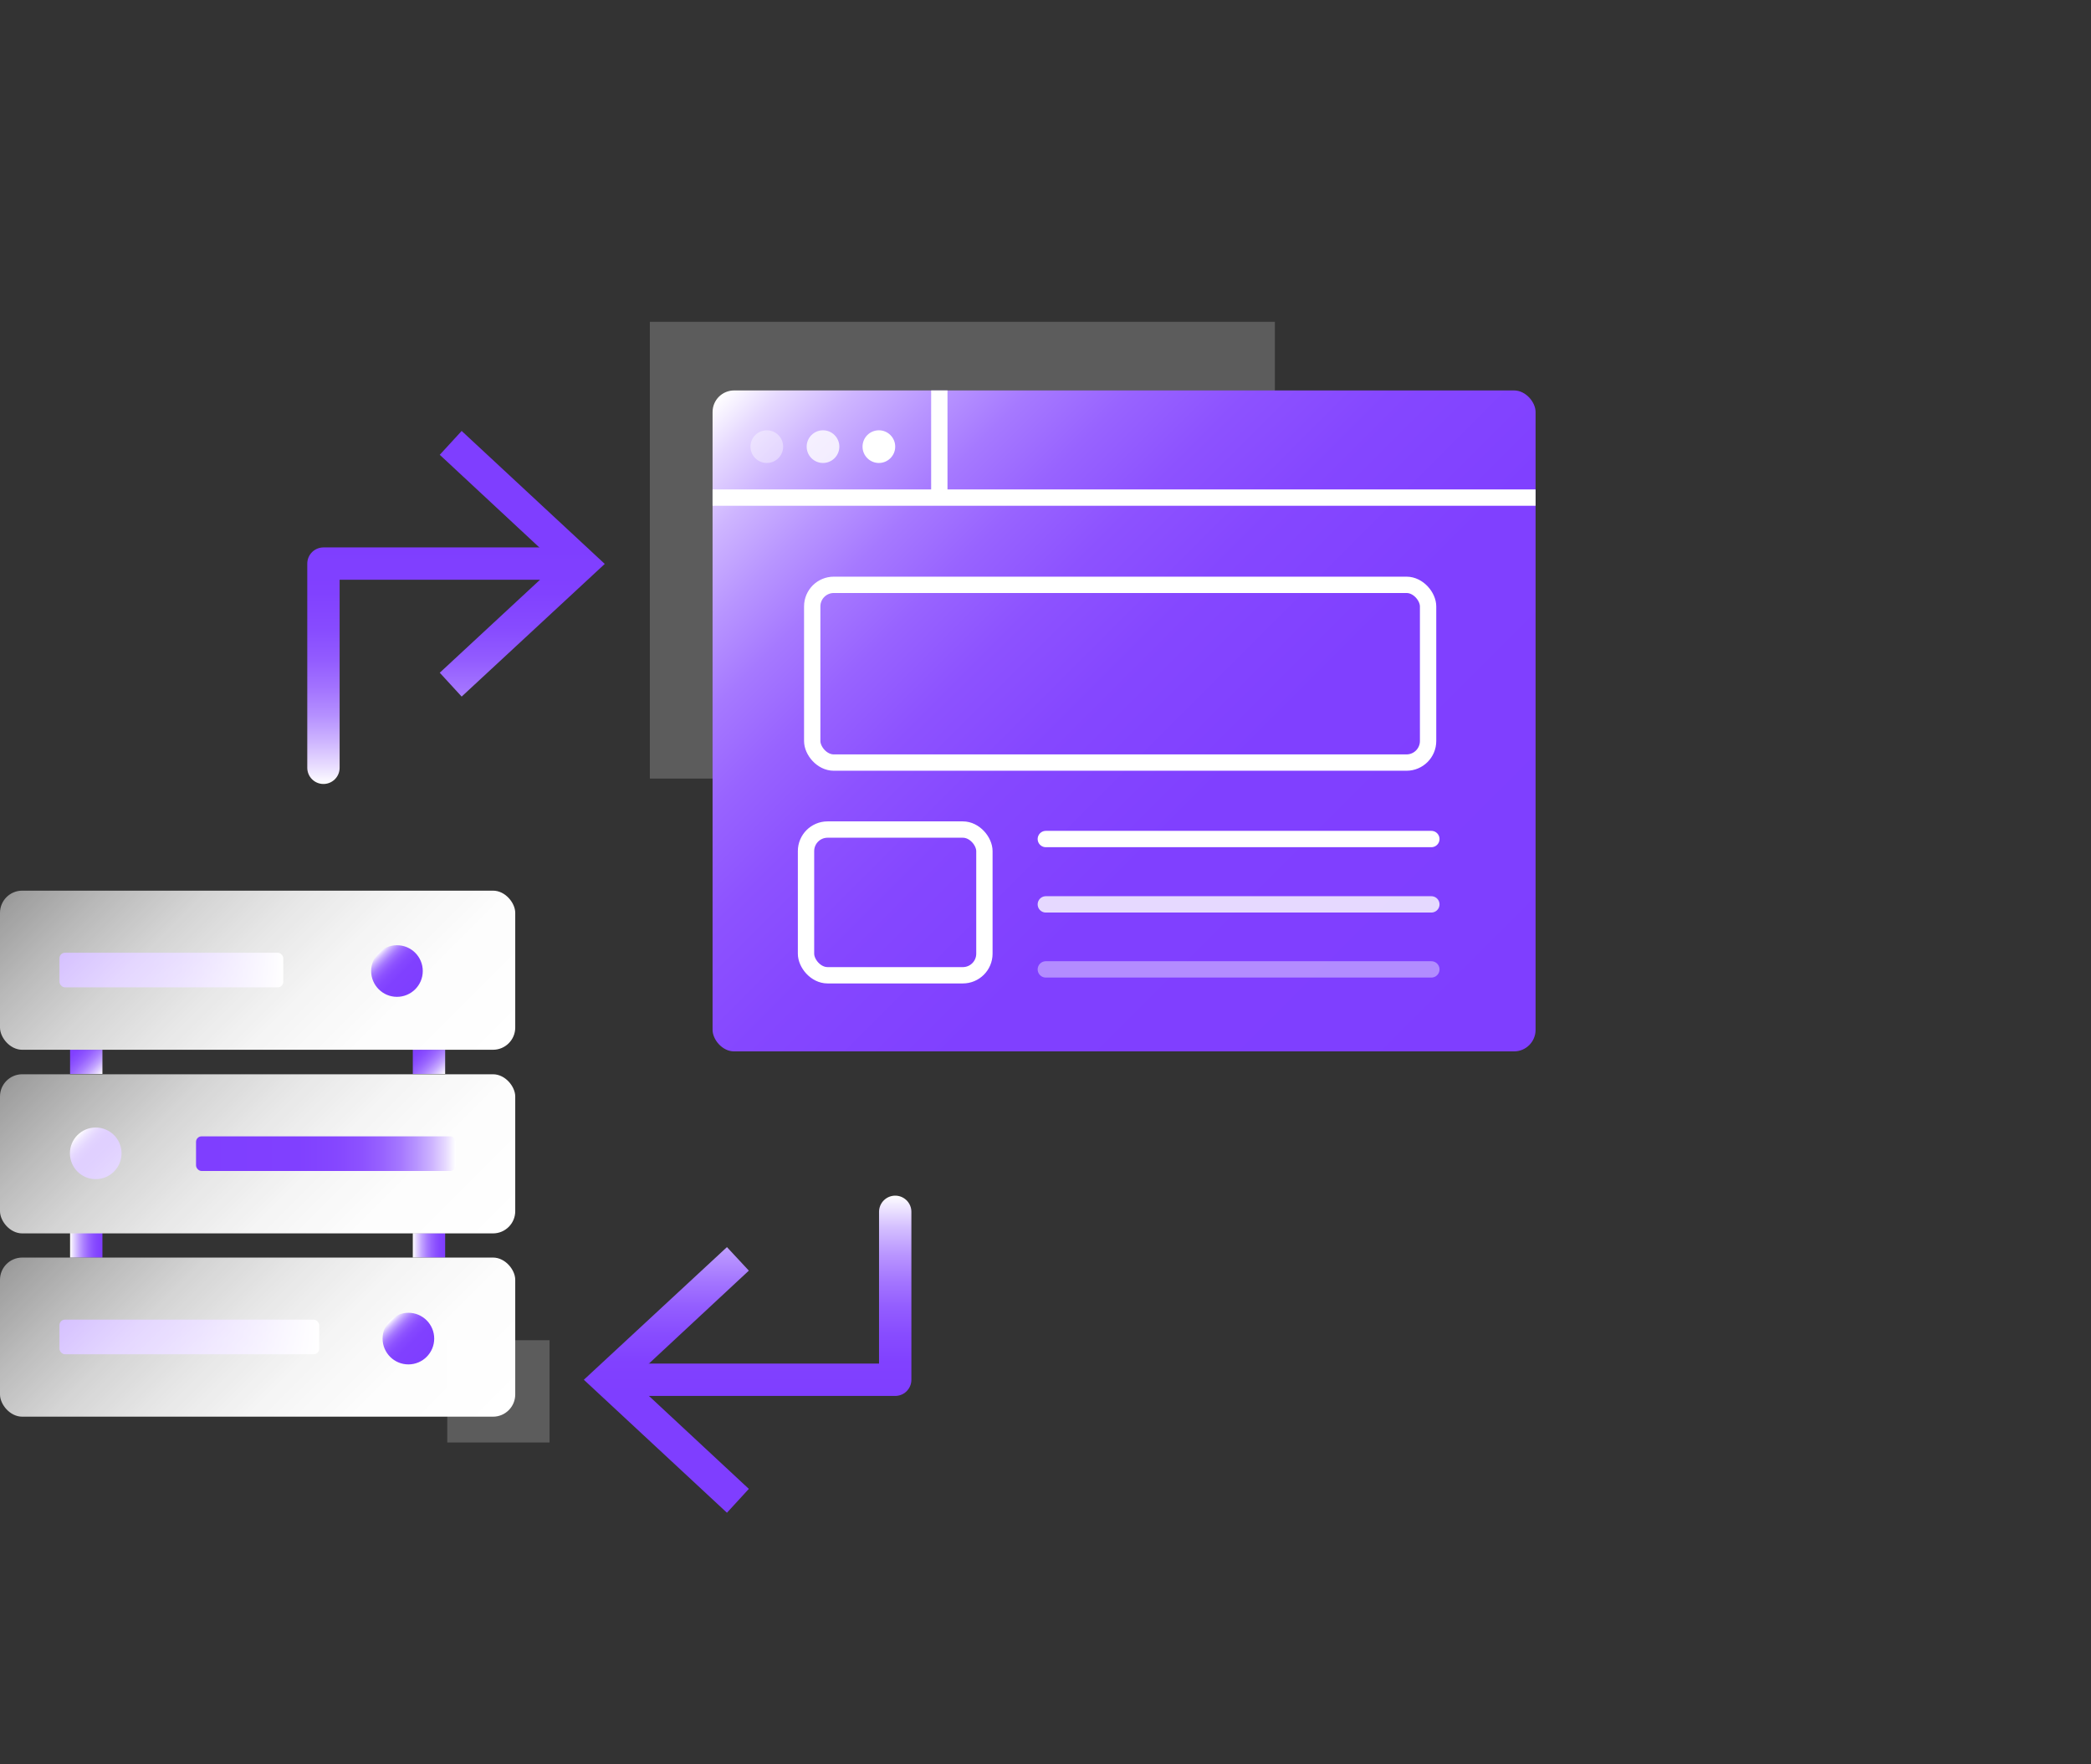
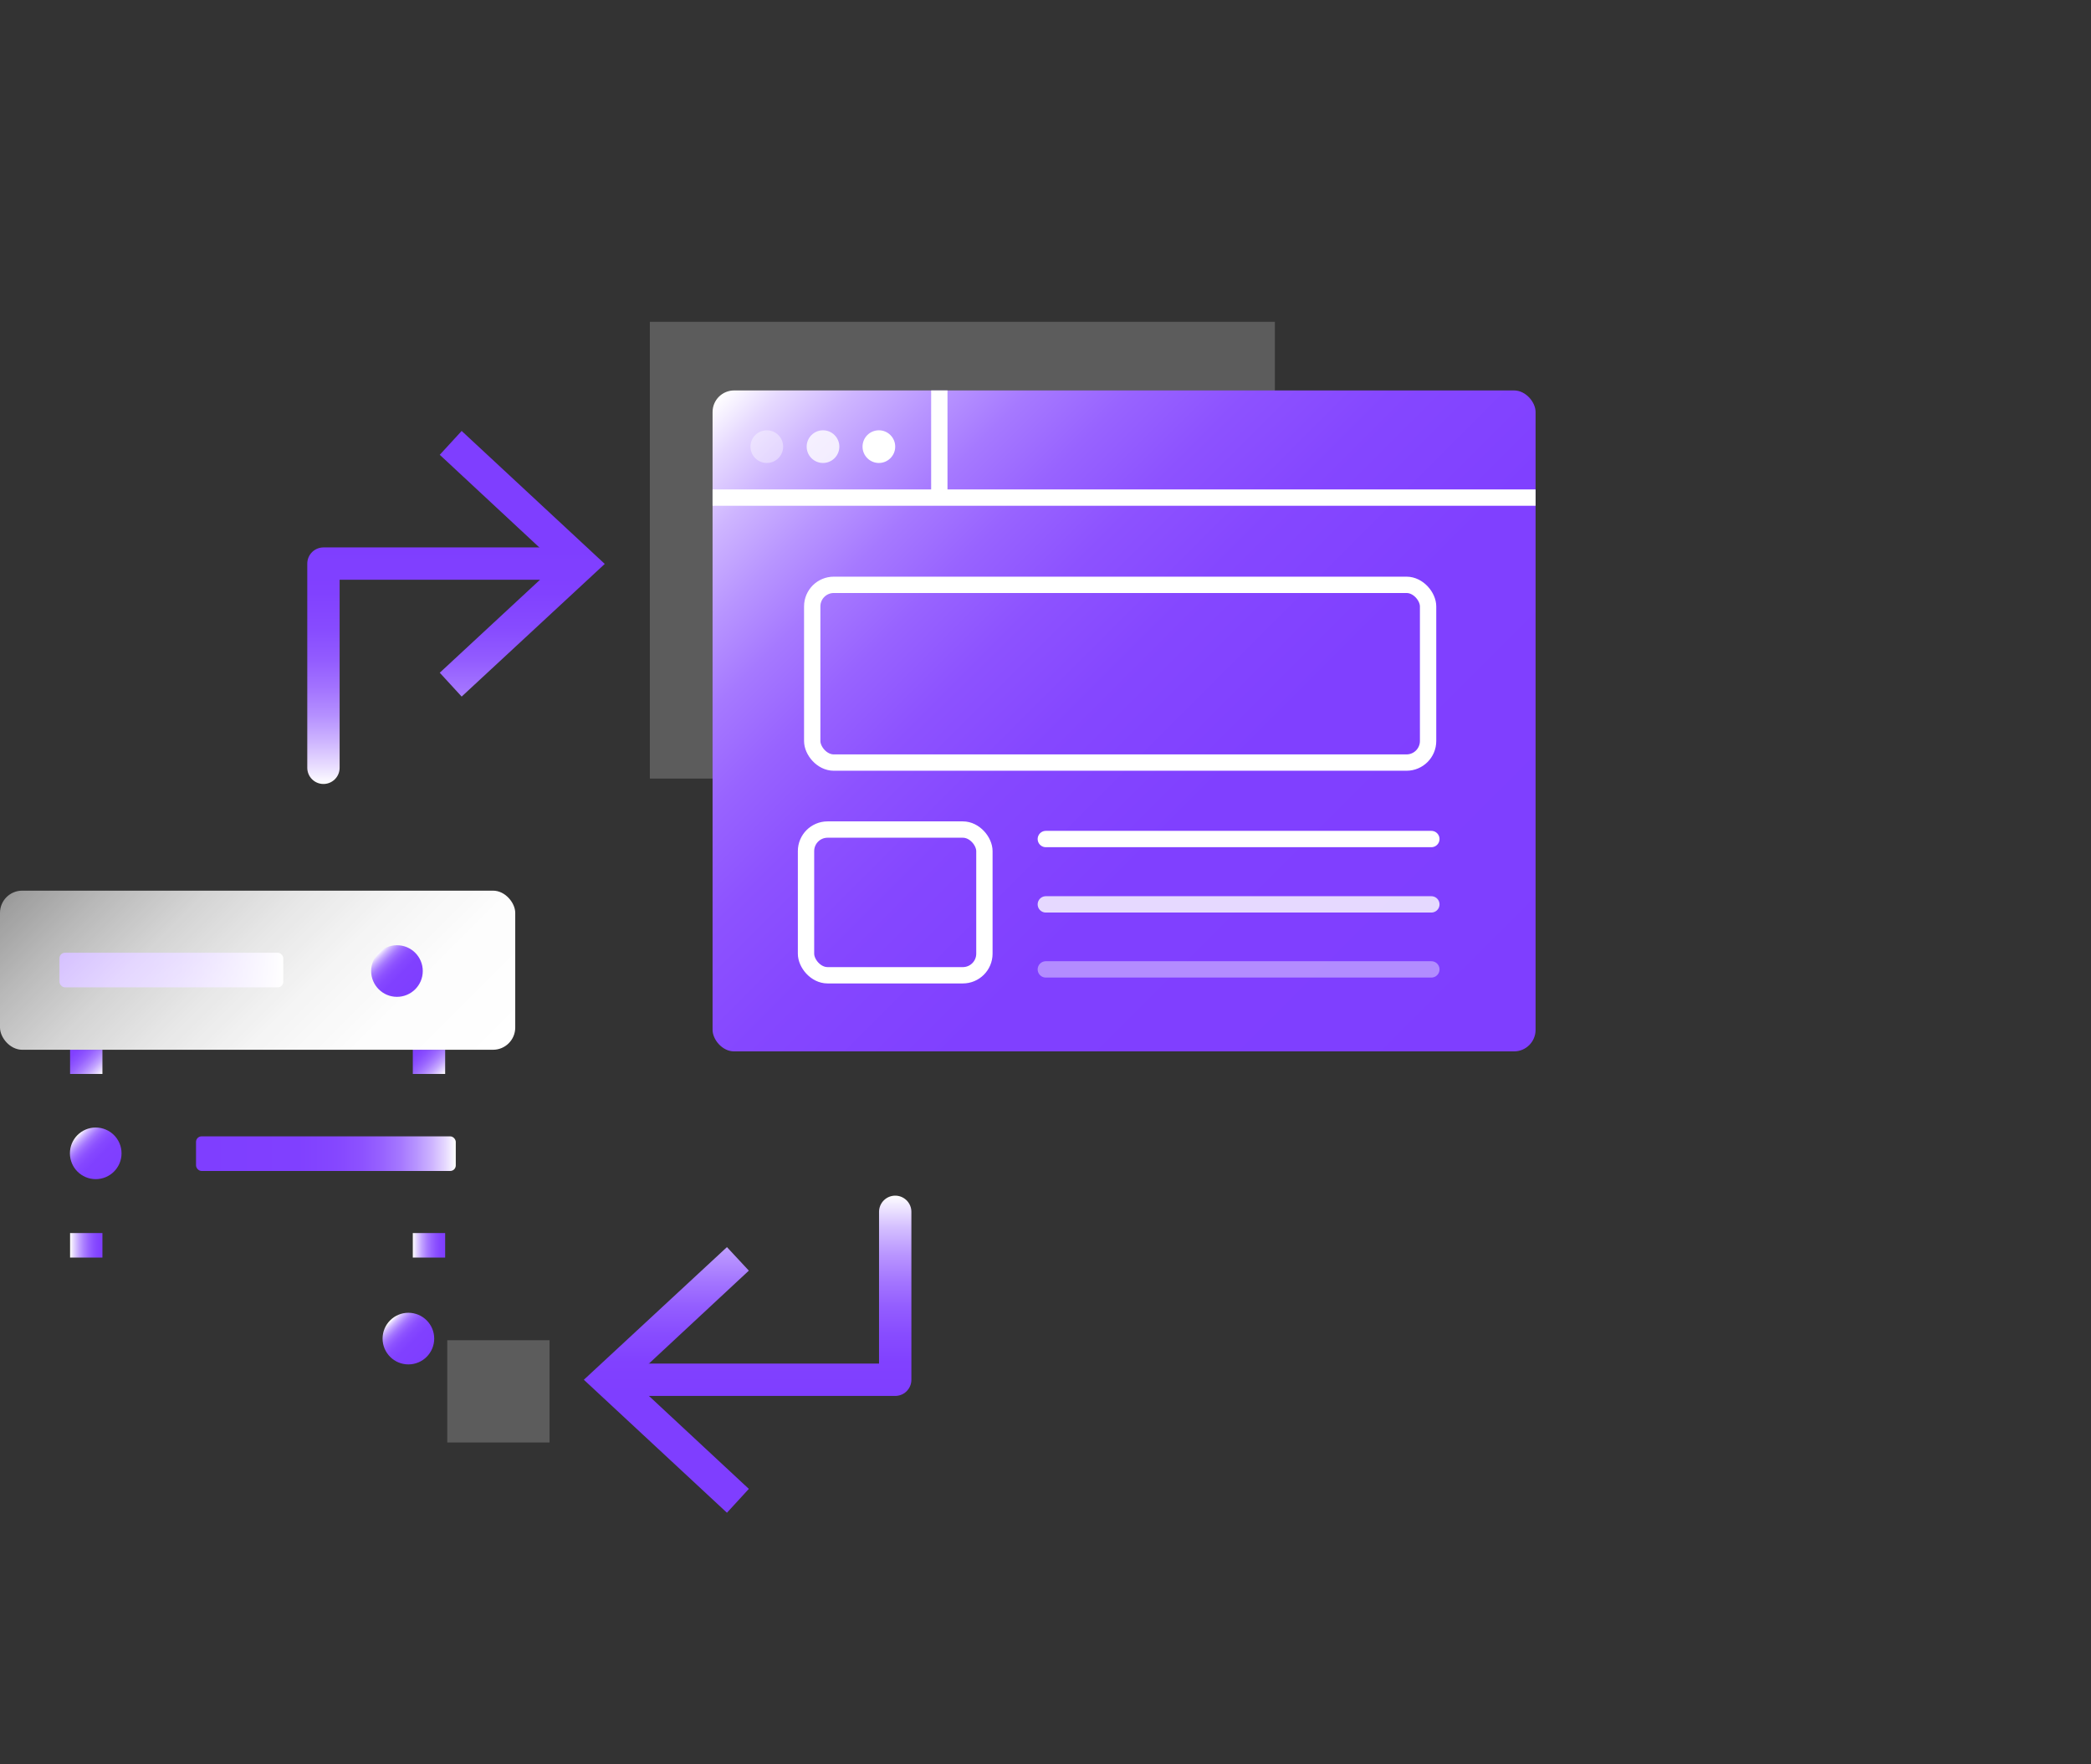
<svg xmlns="http://www.w3.org/2000/svg" xmlns:xlink="http://www.w3.org/1999/xlink" id="图层_1" data-name="图层 1" viewBox="0 0 64 54">
  <rect x="0" y="0" width="64" height="54" fill="#333333" stroke="none" />
  <defs>
    <style>.cls-1{fill:url(#未命名的渐变_150);}.cls-2{fill:url(#未命名的渐变_150-2);}.cls-3{fill:url(#未命名的渐变_150-3);}.cls-16,.cls-17,.cls-18,.cls-4{fill:#fff;}.cls-4{opacity:0.2;}.cls-14,.cls-15,.cls-19,.cls-20,.cls-21,.cls-23,.cls-5,.cls-6,.cls-8,.cls-9{fill:none;}.cls-15,.cls-5,.cls-6,.cls-8,.cls-9{stroke-miterlimit:10;}.cls-21,.cls-23,.cls-5,.cls-6,.cls-8,.cls-9{stroke-width:0.99px;}.cls-5{stroke:url(#未命名的渐变_131);}.cls-6{stroke:url(#未命名的渐变_131-2);}.cls-7{fill:url(#未命名的渐变_6);}.cls-8{stroke:url(#未命名的渐变_131-3);}.cls-9{stroke:url(#未命名的渐变_131-4);}.cls-10{fill:url(#未命名的渐变_6-2);}.cls-11{fill:url(#未命名的渐变_150-4);}.cls-12{fill:url(#未命名的渐变_6-3);}.cls-13{fill:url(#未命名的渐变_150-5);}.cls-14,.cls-15,.cls-19,.cls-20{stroke:#fff;stroke-width:0.5px;}.cls-14,.cls-19,.cls-20,.cls-21,.cls-23{stroke-linecap:round;stroke-linejoin:round;}.cls-16,.cls-20{opacity:0.4;}.cls-17,.cls-19{opacity:0.8;}.cls-21{stroke:url(#未命名的渐变_189);}.cls-22{fill:url(#未命名的渐变_189-2);}.cls-23{stroke:url(#未命名的渐变_191);}.cls-24{fill:url(#未命名的渐变_191-2);}.cls-25{fill:url(#未命名的渐变_150-6);}.cls-26{fill:url(#未命名的渐变_150-7);}</style>
    <linearGradient id="未命名的渐变_150" x1="1.82" y1="29.69" x2="8.67" y2="29.69" gradientUnits="userSpaceOnUse">
      <stop offset="0" stop-color="#7f3eff" />
      <stop offset="0.39" stop-color="#8040ff" />
      <stop offset="0.54" stop-color="#8547ff" />
      <stop offset="0.64" stop-color="#8d52ff" />
      <stop offset="0.72" stop-color="#9863ff" />
      <stop offset="0.79" stop-color="#a679ff" />
      <stop offset="0.85" stop-color="#b895ff" />
      <stop offset="0.91" stop-color="#ceb5ff" />
      <stop offset="0.96" stop-color="#e6d9ff" />
      <stop offset="1" stop-color="#fff" />
    </linearGradient>
    <linearGradient id="未命名的渐变_150-2" x1="1.82" y1="40.92" x2="9.78" y2="40.92" xlink:href="#未命名的渐变_150" />
    <linearGradient id="未命名的渐变_150-3" x1="3.49" y1="35.85" x2="2.37" y2="34.74" xlink:href="#未命名的渐变_150" />
    <linearGradient id="未命名的渐变_131" x1="3.07" y1="32.94" x2="2.2" y2="32.07" gradientUnits="userSpaceOnUse">
      <stop offset="0" stop-color="#fff" />
      <stop offset="0.13" stop-color="#e2d3ff" />
      <stop offset="0.27" stop-color="#c4a6ff" />
      <stop offset="0.42" stop-color="#ab80ff" />
      <stop offset="0.57" stop-color="#9863ff" />
      <stop offset="0.72" stop-color="#8a4fff" />
      <stop offset="0.86" stop-color="#8242ff" />
      <stop offset="1" stop-color="#7f3eff" />
    </linearGradient>
    <linearGradient id="未命名的渐变_131-2" x1="13.56" y1="32.94" x2="12.69" y2="32.07" xlink:href="#未命名的渐变_131" />
    <linearGradient id="未命名的渐变_6" x1="12.84" y1="34.65" x2="2.92" y2="24.73" gradientUnits="userSpaceOnUse">
      <stop offset="0" stop-color="#fff" />
      <stop offset="0.22" stop-color="#fff" stop-opacity="0.99" />
      <stop offset="0.39" stop-color="#fff" stop-opacity="0.95" />
      <stop offset="0.55" stop-color="#fff" stop-opacity="0.88" />
      <stop offset="0.7" stop-color="#fff" stop-opacity="0.79" />
      <stop offset="0.84" stop-color="#fff" stop-opacity="0.67" />
      <stop offset="0.98" stop-color="#fff" stop-opacity="0.53" />
      <stop offset="1" stop-color="#fff" stop-opacity="0.5" />
    </linearGradient>
    <linearGradient id="未命名的渐变_131-3" x1="2.14" y1="38.12" x2="3.14" y2="38.12" xlink:href="#未命名的渐变_131" />
    <linearGradient id="未命名的渐变_131-4" x1="12.63" y1="38.12" x2="13.63" y2="38.12" xlink:href="#未命名的渐变_131" />
    <linearGradient id="未命名的渐变_6-2" x1="12.84" y1="40.27" x2="2.92" y2="30.35" xlink:href="#未命名的渐变_6" />
    <linearGradient id="未命名的渐变_150-4" x1="5.99" y1="35.31" x2="13.95" y2="35.31" gradientTransform="translate(19.94 70.62) rotate(180)" xlink:href="#未命名的渐变_150" />
    <linearGradient id="未命名的渐变_6-3" x1="12.84" y1="45.88" x2="2.92" y2="35.96" xlink:href="#未命名的渐变_6" />
    <linearGradient id="未命名的渐变_150-5" x1="45.56" y1="33.22" x2="23.24" y2="10.9" xlink:href="#未命名的渐变_150" />
    <linearGradient id="未命名的渐变_189" x1="13.67" y1="24" x2="13.67" y2="16.76" gradientUnits="userSpaceOnUse">
      <stop offset="0" stop-color="#fff" />
      <stop offset="0.07" stop-color="#eadfff" />
      <stop offset="0.18" stop-color="#ceb5ff" />
      <stop offset="0.29" stop-color="#b590ff" />
      <stop offset="0.41" stop-color="#a272ff" />
      <stop offset="0.53" stop-color="#925bff" />
      <stop offset="0.66" stop-color="#874bff" />
      <stop offset="0.81" stop-color="#8141ff" />
      <stop offset="1" stop-color="#7f3eff" />
    </linearGradient>
    <linearGradient id="未命名的渐变_189-2" x1="15.98" y1="24" x2="15.98" y2="16.76" xlink:href="#未命名的渐变_189" />
    <linearGradient id="未命名的渐变_191" x1="23.18" y1="36.59" x2="23.18" y2="42.73" gradientUnits="userSpaceOnUse">
      <stop offset="0" stop-color="#fff" />
      <stop offset="0.04" stop-color="#f3edff" />
      <stop offset="0.16" stop-color="#d4bfff" />
      <stop offset="0.29" stop-color="#ba97ff" />
      <stop offset="0.42" stop-color="#a577ff" />
      <stop offset="0.55" stop-color="#945eff" />
      <stop offset="0.69" stop-color="#884cff" />
      <stop offset="0.83" stop-color="#8141ff" />
      <stop offset="1" stop-color="#7f3eff" />
    </linearGradient>
    <linearGradient id="未命名的渐变_191-2" x1="20.4" y1="36.59" x2="20.4" y2="42.73" xlink:href="#未命名的渐变_191" />
    <linearGradient id="未命名的渐变_150-6" x1="12.7" y1="30.27" x2="11.59" y2="29.16" xlink:href="#未命名的渐变_150" />
    <linearGradient id="未命名的渐变_150-7" x1="13.06" y1="41.53" x2="11.95" y2="40.42" xlink:href="#未命名的渐变_150" />
  </defs>
  <title>3</title>
  <rect class="cls-1" x="1.82" y="29.16" width="6.85" height="1.06" rx="0.17" />
-   <rect class="cls-2" x="1.82" y="40.39" width="7.95" height="1.06" rx="0.17" />
  <circle class="cls-3" cx="2.93" cy="35.3" r="0.79" />
  <rect class="cls-4" x="13.69" y="41.02" width="3.13" height="3.13" />
  <line class="cls-5" x1="2.64" y1="32.13" x2="2.64" y2="32.87" />
  <line class="cls-6" x1="13.13" y1="32.13" x2="13.13" y2="32.87" />
  <rect class="cls-7" y="27.26" width="15.77" height="4.87" rx="0.68" />
  <line class="cls-8" x1="2.64" y1="37.74" x2="2.64" y2="38.49" />
  <line class="cls-9" x1="13.13" y1="37.74" x2="13.13" y2="38.49" />
-   <rect class="cls-10" y="32.88" width="15.77" height="4.87" rx="0.68" />
  <rect class="cls-11" x="5.99" y="34.78" width="7.95" height="1.06" rx="0.17" transform="translate(19.94 70.62) rotate(-180)" />
-   <rect class="cls-12" y="38.49" width="15.77" height="4.87" rx="0.68" />
  <rect class="cls-4" x="19.89" y="9.85" width="19.13" height="13.98" />
  <rect class="cls-13" x="21.81" y="11.95" width="25.19" height="20.23" rx="0.66" />
  <rect class="cls-14" x="24.86" y="17.9" width="18.85" height="5.44" rx="0.66" />
  <rect class="cls-14" x="24.67" y="25.39" width="5.46" height="4.46" rx="0.66" />
  <line class="cls-15" x1="28.75" y1="11.95" x2="28.75" y2="15.12" />
  <line class="cls-15" x1="21.81" y1="15.23" x2="47" y2="15.23" />
  <circle class="cls-16" cx="23.47" cy="13.67" r="0.5" />
  <circle class="cls-17" cx="25.19" cy="13.67" r="0.5" />
  <circle class="cls-18" cx="26.9" cy="13.67" r="0.5" />
  <line class="cls-14" x1="32.01" y1="25.68" x2="43.81" y2="25.68" />
  <line class="cls-19" x1="32.01" y1="27.68" x2="43.81" y2="27.68" />
  <line class="cls-20" x1="32.01" y1="29.67" x2="43.81" y2="29.67" />
  <polyline class="cls-21" points="9.9 23.5 9.9 17.25 17.43 17.25" />
  <polygon class="cls-22" points="14.13 21.32 13.46 20.59 17.05 17.26 13.46 13.92 14.13 13.19 18.51 17.26 14.13 21.32" />
  <polyline class="cls-23" points="27.4 37.09 27.4 42.23 18.95 42.23" />
  <polygon class="cls-24" points="22.25 38.17 22.92 38.89 19.33 42.23 22.92 45.57 22.25 46.3 17.87 42.23 22.25 38.17" />
  <circle class="cls-25" cx="12.15" cy="29.72" r="0.79" />
  <circle class="cls-26" cx="12.5" cy="40.97" r="0.79" />
</svg>